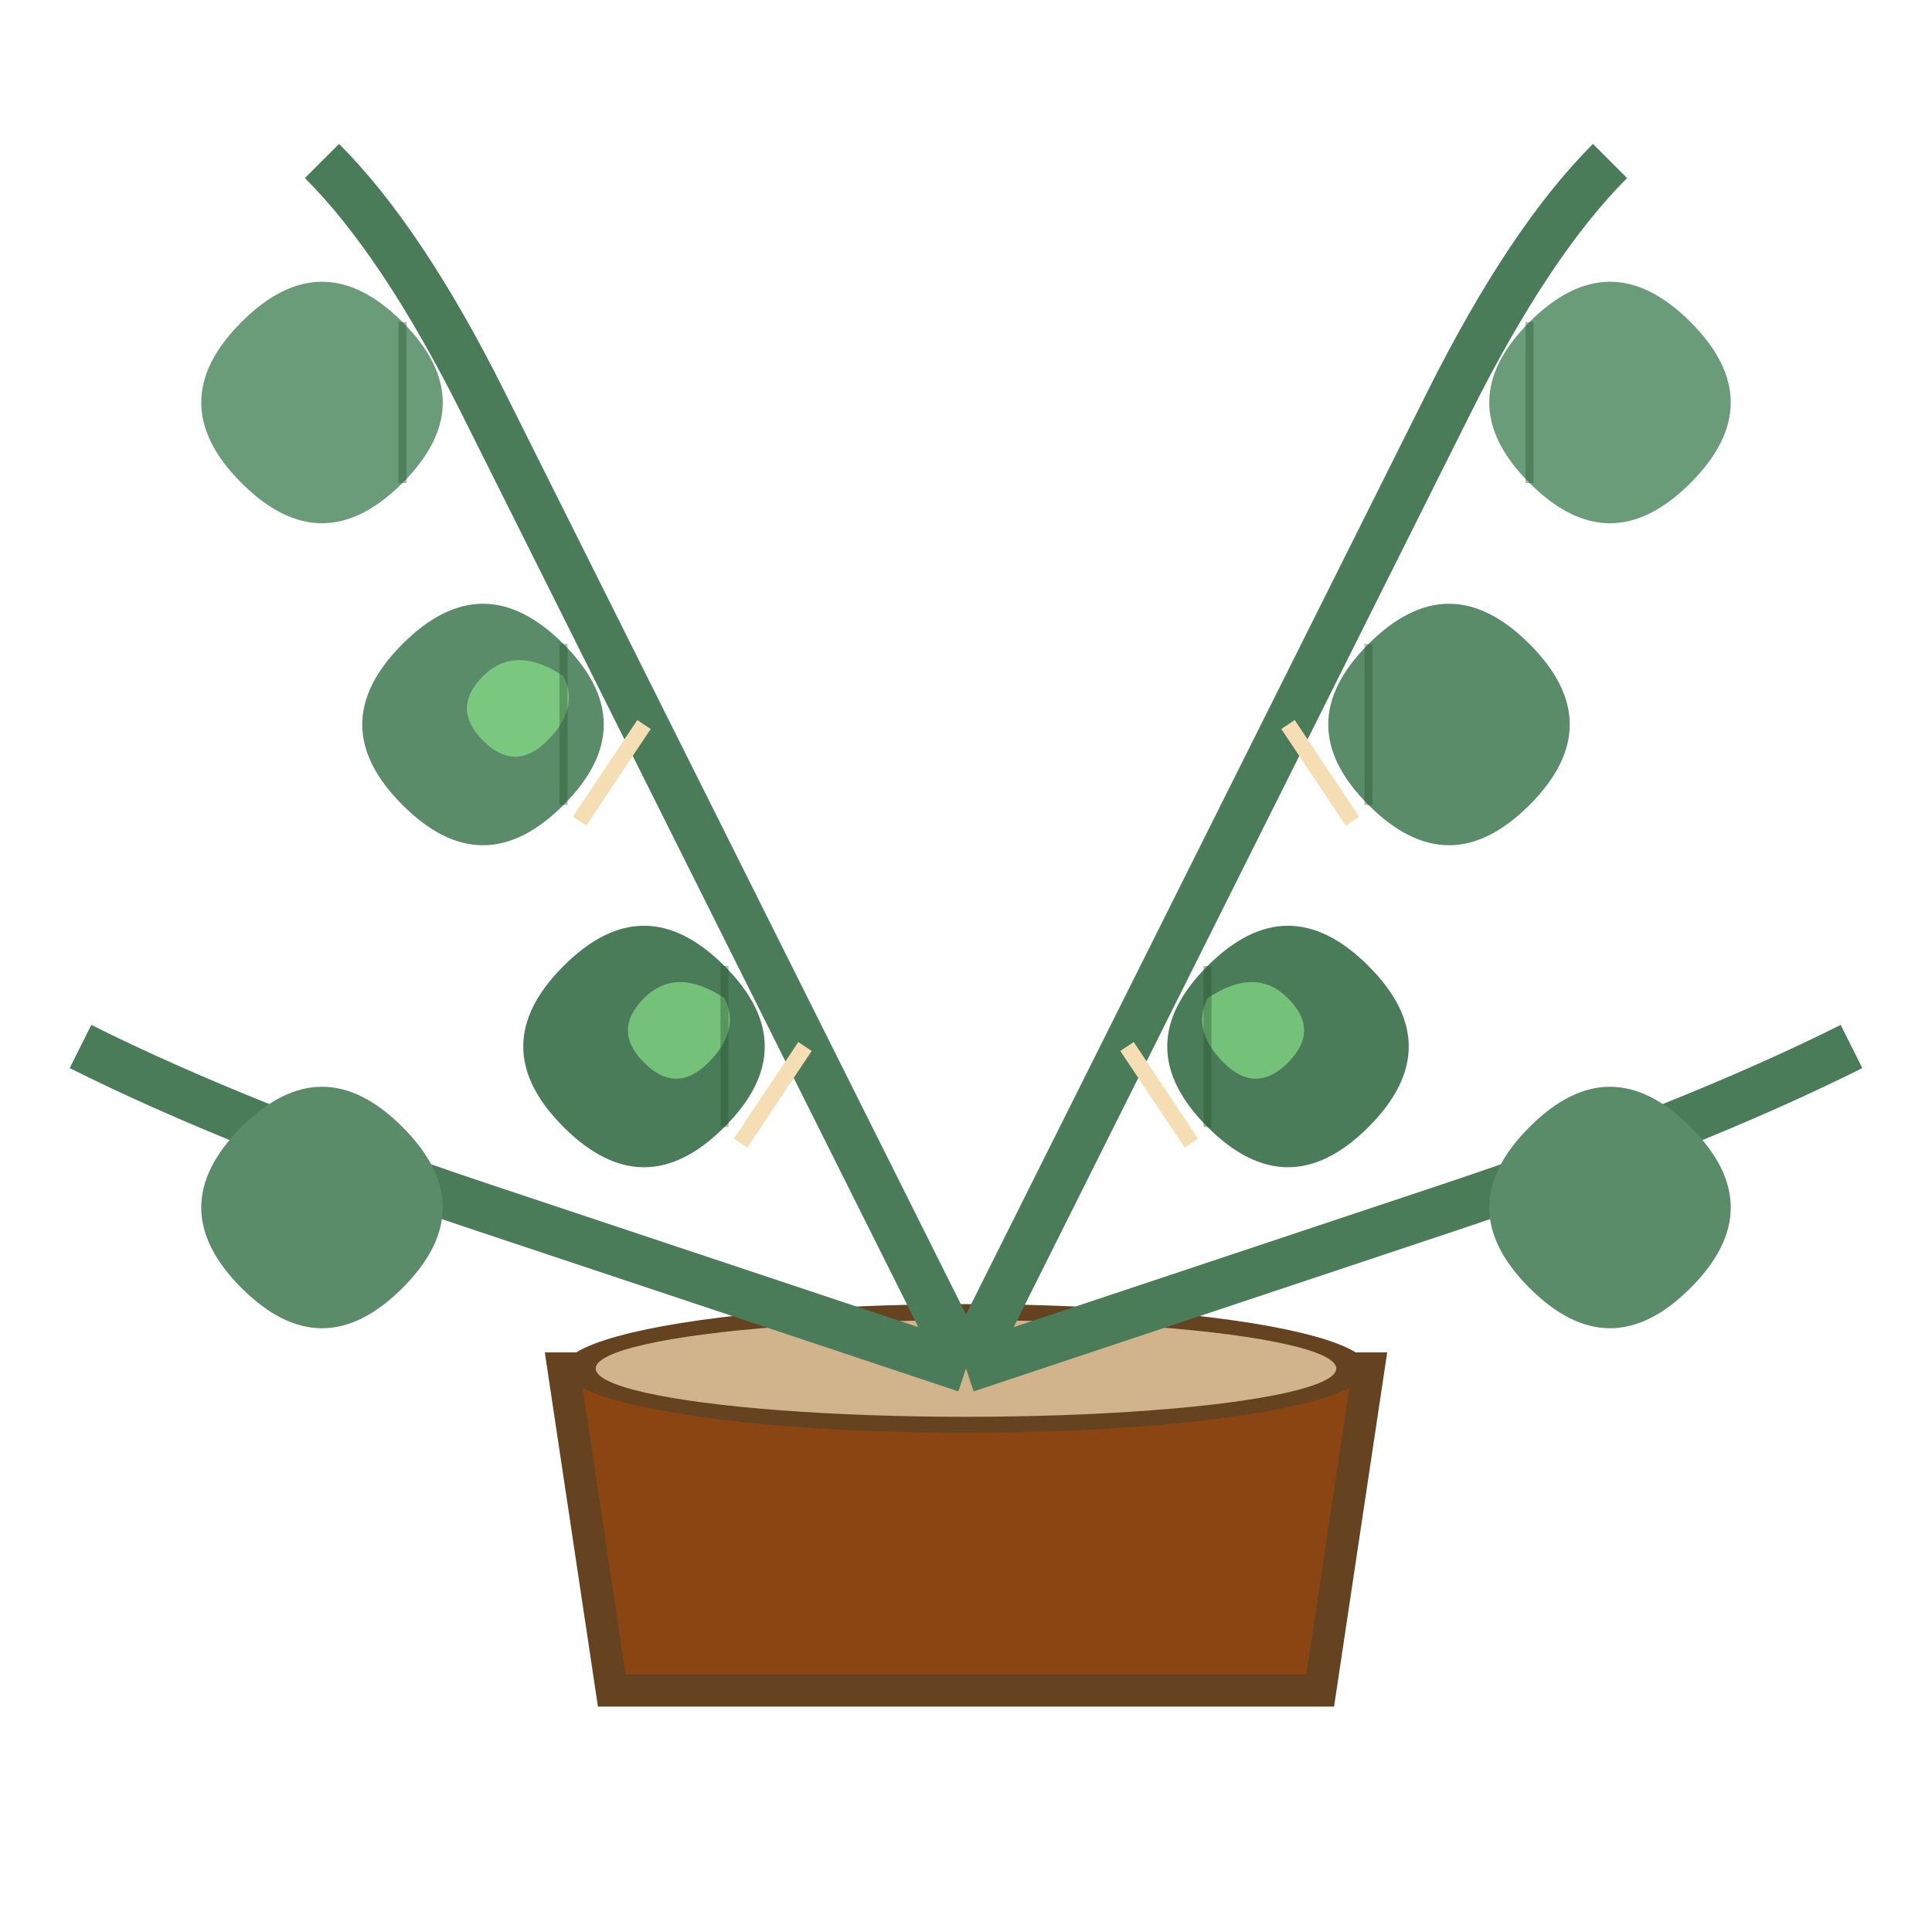
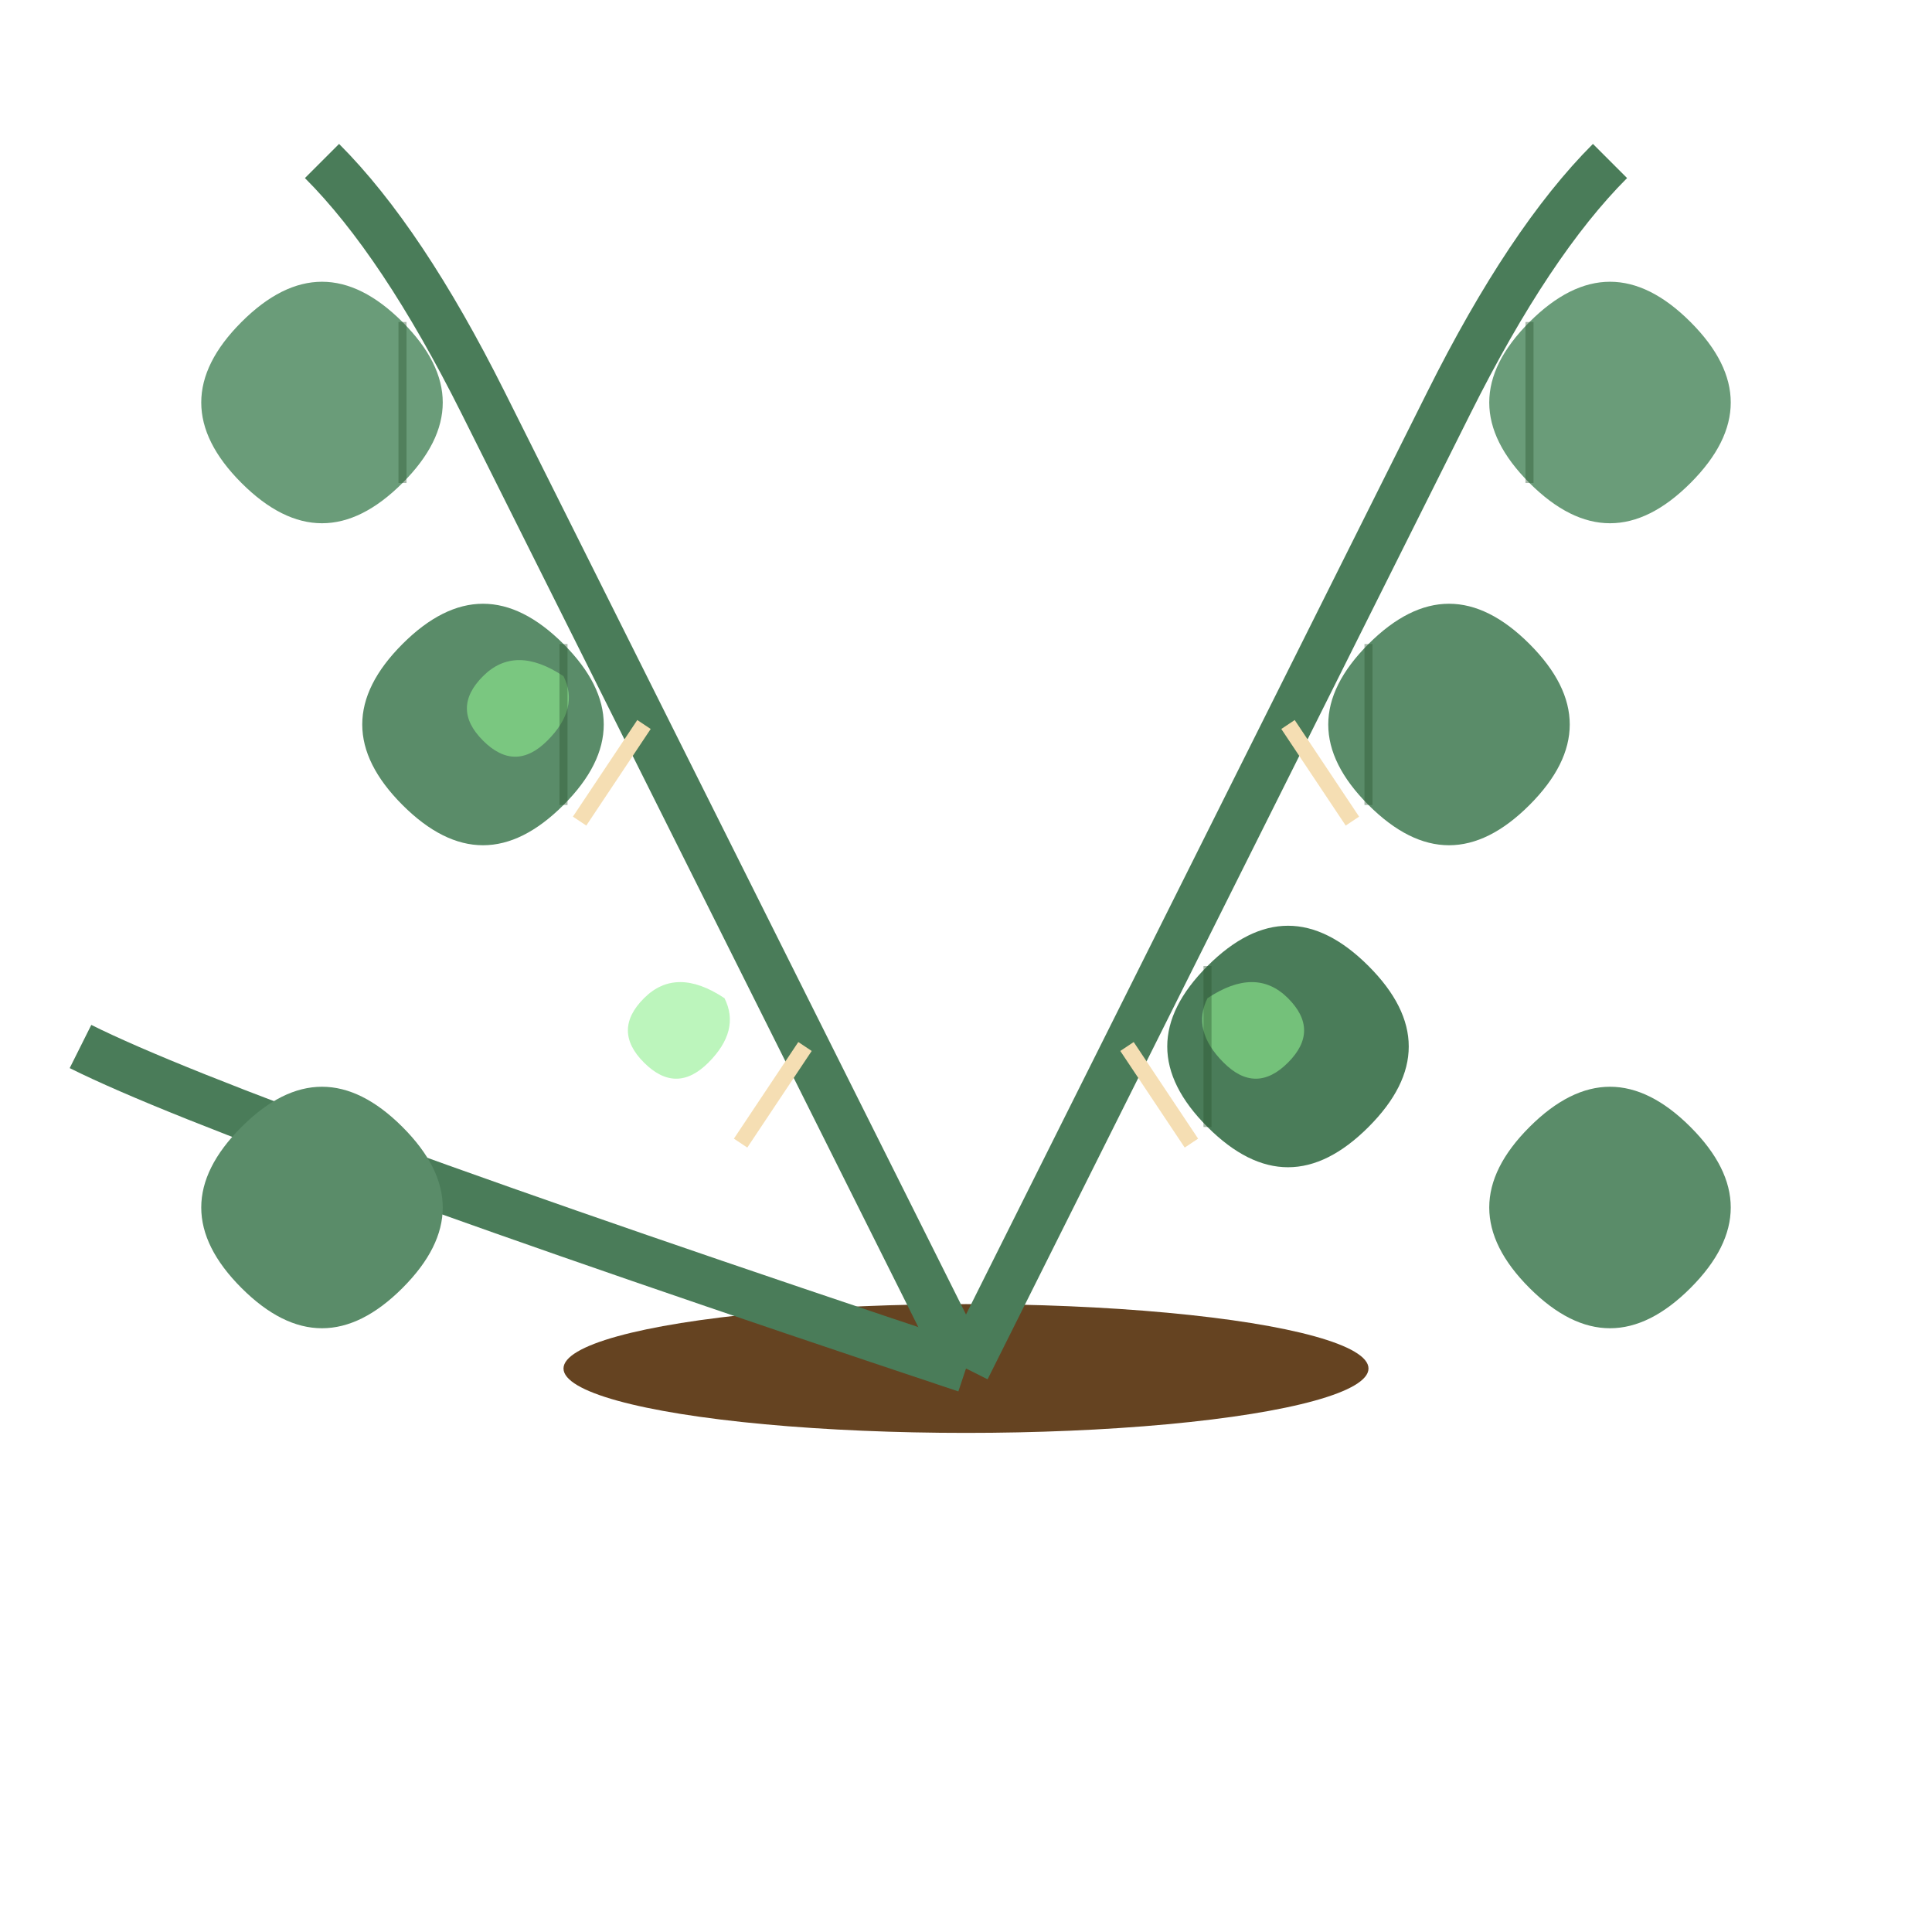
<svg xmlns="http://www.w3.org/2000/svg" width="120" height="120" viewBox="0 0 120 120" fill="none">
-   <path d="M35 85 L85 85 L82 105 L38 105 Z" fill="#8B4513" stroke="#654321" stroke-width="2" />
  <ellipse cx="60" cy="85" rx="25" ry="4" fill="#654321" />
-   <ellipse cx="60" cy="85" rx="23" ry="3" fill="#D2B48C" />
  <path d="M60 85 Q55 75 50 65 Q45 55 40 45 Q35 35 30 25 Q25 15 20 10" stroke="#4a7c59" stroke-width="3" fill="none" />
  <path d="M60 85 Q65 75 70 65 Q75 55 80 45 Q85 35 90 25 Q95 15 100 10" stroke="#4a7c59" stroke-width="3" fill="none" />
-   <path d="M60 85 Q45 80 30 75 Q15 70 5 65" stroke="#4a7c59" stroke-width="3" fill="none" />
-   <path d="M60 85 Q75 80 90 75 Q105 70 115 65" stroke="#4a7c59" stroke-width="3" fill="none" />
-   <path d="M45 60 Q40 55 35 60 Q30 65 35 70 Q40 75 45 70 Q50 65 45 60" fill="#4a7c59" />
+   <path d="M60 85 Q15 70 5 65" stroke="#4a7c59" stroke-width="3" fill="none" />
  <path d="M35 40 Q30 35 25 40 Q20 45 25 50 Q30 55 35 50 Q40 45 35 40" fill="#5a8c69" />
  <path d="M25 20 Q20 15 15 20 Q10 25 15 30 Q20 35 25 30 Q30 25 25 20" fill="#6a9c79" />
  <path d="M75 60 Q80 55 85 60 Q90 65 85 70 Q80 75 75 70 Q70 65 75 60" fill="#4a7c59" />
  <path d="M85 40 Q90 35 95 40 Q100 45 95 50 Q90 55 85 50 Q80 45 85 40" fill="#5a8c69" />
  <path d="M95 20 Q100 15 105 20 Q110 25 105 30 Q100 35 95 30 Q90 25 95 20" fill="#6a9c79" />
  <path d="M25 70 Q20 65 15 70 Q10 75 15 80 Q20 85 25 80 Q30 75 25 70" fill="#5a8c69" />
  <path d="M95 70 Q100 65 105 70 Q110 75 105 80 Q100 85 95 80 Q90 75 95 70" fill="#5a8c69" />
  <path d="M45 62 Q42 60 40 62 Q38 64 40 66 Q42 68 44 66 Q46 64 45 62" fill="#90EE90" opacity="0.6" />
  <path d="M75 62 Q78 60 80 62 Q82 64 80 66 Q78 68 76 66 Q74 64 75 62" fill="#90EE90" opacity="0.6" />
  <path d="M35 42 Q32 40 30 42 Q28 44 30 46 Q32 48 34 46 Q36 44 35 42" fill="#90EE90" opacity="0.6" />
-   <path d="M45 60 L45 70" stroke="#2c5530" stroke-width="0.5" opacity="0.4" />
  <path d="M75 60 L75 70" stroke="#2c5530" stroke-width="0.5" opacity="0.4" />
  <path d="M35 40 L35 50" stroke="#2c5530" stroke-width="0.5" opacity="0.4" />
  <path d="M85 40 L85 50" stroke="#2c5530" stroke-width="0.5" opacity="0.4" />
  <path d="M25 20 L25 30" stroke="#2c5530" stroke-width="0.5" opacity="0.4" />
  <path d="M95 20 L95 30" stroke="#2c5530" stroke-width="0.5" opacity="0.4" />
  <path d="M50 65 Q48 68 46 71" stroke="#F5DEB3" stroke-width="1" fill="none" />
  <path d="M70 65 Q72 68 74 71" stroke="#F5DEB3" stroke-width="1" fill="none" />
  <path d="M40 45 Q38 48 36 51" stroke="#F5DEB3" stroke-width="1" fill="none" />
  <path d="M80 45 Q82 48 84 51" stroke="#F5DEB3" stroke-width="1" fill="none" />
</svg>